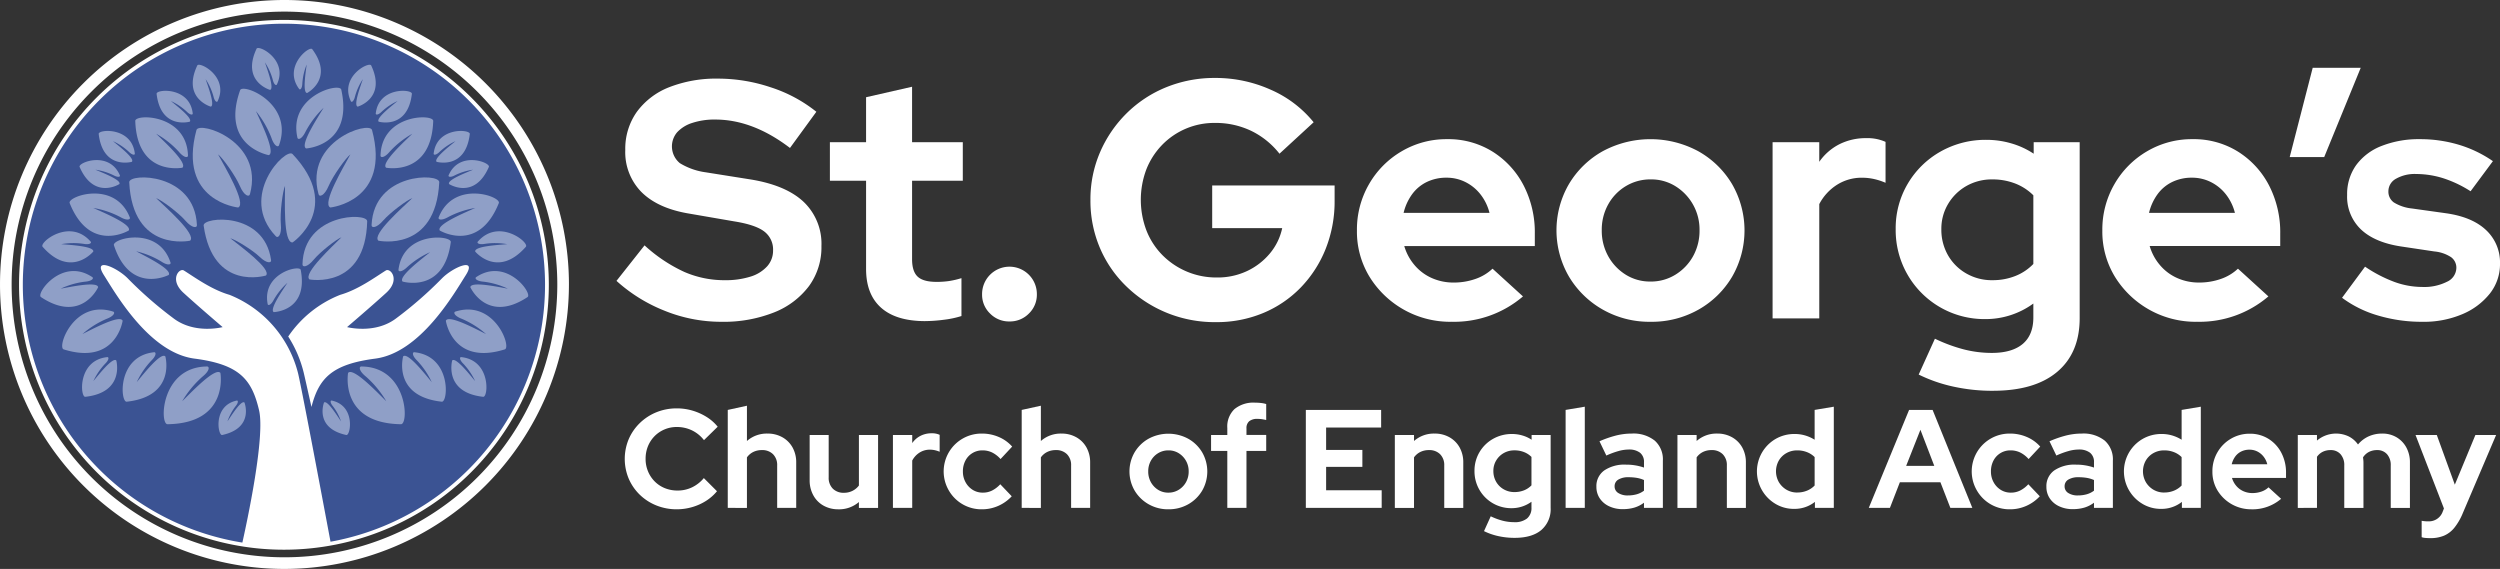
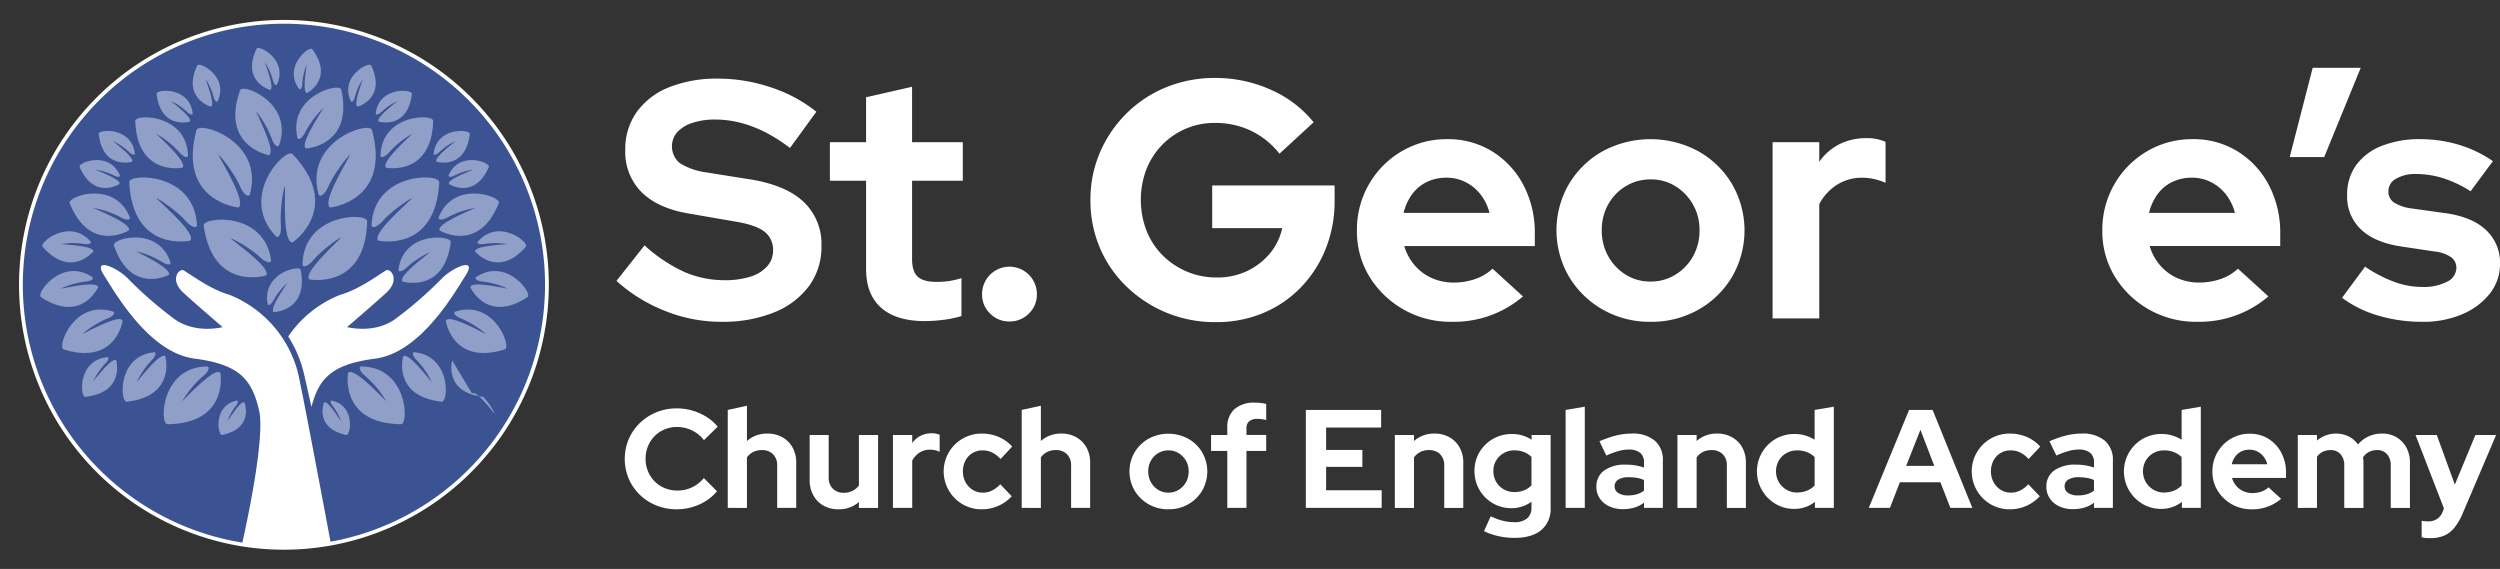
<svg xmlns="http://www.w3.org/2000/svg" width="660.652" height="150.346" viewBox="0 0 660.652 150.346">
  <rect x="0" y="0" width="660.652" height="150.346" fill="#333333" stroke="none" />
  <g id="Group_347" data-name="Group 347" transform="translate(-5602 -5179.462)">
    <g id="Group_344" data-name="Group 344" transform="translate(5764.912 5197.38)">
      <path id="Path_986" data-name="Path 986" d="M277.376,96.114a39.794,39.794,0,0,1-14.746-2.86A42.012,42.012,0,0,1,249.759,85.3l7.418-9.384a40.508,40.508,0,0,0,10.5,7.015,26.531,26.531,0,0,0,10.68,2.19,21.881,21.881,0,0,0,6.793-.939,9.767,9.767,0,0,0,4.424-2.726,6.181,6.181,0,0,0,1.564-4.2,5.955,5.955,0,0,0-2.324-5q-2.325-1.787-7.954-2.682l-12.423-2.145Q260.483,66,256.284,61.75a15.012,15.012,0,0,1-4.2-11.038,16.817,16.817,0,0,1,3.038-10.055,19.255,19.255,0,0,1,8.535-6.524,34.091,34.091,0,0,1,13.093-2.279,43.718,43.718,0,0,1,13.719,2.279,37.807,37.807,0,0,1,12.109,6.48l-6.971,9.563q-9.832-7.507-19.752-7.508a18.682,18.682,0,0,0-6.077.894A9.186,9.186,0,0,0,265.8,46.02a5.736,5.736,0,0,0,.715,8.178,17.63,17.63,0,0,0,6.837,2.413l11.8,1.877q9.384,1.52,14.077,5.944a15.285,15.285,0,0,1,4.692,11.663,17.4,17.4,0,0,1-3.262,10.546,21.282,21.282,0,0,1-9.2,6.971,36.149,36.149,0,0,1-14.077,2.5" transform="translate(-249.759 -28.994)" fill="#fff" />
      <path id="Path_987" data-name="Path 987" d="M361.422,97.079q-7.687,0-11.663-3.529t-3.978-10.234V59.989h-9.562V49.8h9.562V37.914l12.155-2.771V49.8h13.406V59.989H357.937V80.723q0,3.219,1.475,4.6t4.96,1.385a22.406,22.406,0,0,0,3.352-.224,23.883,23.883,0,0,0,3.262-.759v10.01a25.113,25.113,0,0,1-4.647.983,39.186,39.186,0,0,1-4.916.357" transform="translate(-279.823 -30.138)" fill="#fff" />
      <path id="Path_988" data-name="Path 988" d="M405.115,122.563a6.988,6.988,0,0,1-5.138-2.1,6.879,6.879,0,0,1-2.1-5.049,7.239,7.239,0,1,1,14.477,0,6.888,6.888,0,0,1-2.1,5.049,7,7,0,0,1-5.14,2.1" transform="translate(-301.263 -55.533)" fill="#fff" />
      <path id="Path_989" data-name="Path 989" d="M474.931,96.108a33.415,33.415,0,0,1-23.55-9.339,31,31,0,0,1-7.105-10.279,31.825,31.825,0,0,1-2.5-12.646A31.347,31.347,0,0,1,444.32,51.2a32.643,32.643,0,0,1,7.016-10.279,31.931,31.931,0,0,1,10.457-6.882,33.808,33.808,0,0,1,12.959-2.458,35.544,35.544,0,0,1,14.613,3.083,30.092,30.092,0,0,1,11.395,8.625L491.733,51.6a21.339,21.339,0,0,0-7.553-6.077,21.731,21.731,0,0,0-9.429-2.056,19.207,19.207,0,0,0-14.077,5.854,19.646,19.646,0,0,0-4.111,6.39,22.844,22.844,0,0,0,.046,16.266,19.241,19.241,0,0,0,4.245,6.479A20.032,20.032,0,0,0,475.2,84.311a18.3,18.3,0,0,0,7.955-1.7,17.543,17.543,0,0,0,6.033-4.647,15.352,15.352,0,0,0,3.262-6.7h-18.5V60H506.3v3.933a33.888,33.888,0,0,1-2.368,12.825,31.387,31.387,0,0,1-6.568,10.189,29.774,29.774,0,0,1-9.921,6.748,31.876,31.876,0,0,1-12.513,2.413" transform="translate(-316.527 -28.899)" fill="#fff" />
      <path id="Path_990" data-name="Path 990" d="M574.677,104.643a25.064,25.064,0,0,1-21.628-11.931,22.9,22.9,0,0,1-3.307-12.2,23.959,23.959,0,0,1,3.173-12.2,23.7,23.7,0,0,1,8.624-8.714A23.291,23.291,0,0,1,573.6,56.381a22.07,22.07,0,0,1,11.932,3.262,22.994,22.994,0,0,1,8.223,8.892,27,27,0,0,1,2.994,12.87v3.218h-34.5a13.605,13.605,0,0,0,2.682,5,12.657,12.657,0,0,0,4.558,3.441,13.987,13.987,0,0,0,5.809,1.207,17.2,17.2,0,0,0,5.72-.939,12.482,12.482,0,0,0,4.559-2.726l8.044,7.328a27.98,27.98,0,0,1-18.948,6.7m-12.6-28.778h22.7a13.083,13.083,0,0,0-2.369-4.871,11.665,11.665,0,0,0-3.978-3.262,11.047,11.047,0,0,0-5-1.162,11.8,11.8,0,0,0-5.184,1.117,10.409,10.409,0,0,0-3.888,3.217,13.807,13.807,0,0,0-2.278,4.961" transform="translate(-354.07 -37.523)" fill="#fff" />
      <path id="Path_991" data-name="Path 991" d="M655.429,104.642a24.944,24.944,0,0,1-12.6-3.217,24.331,24.331,0,0,1-8.937-8.714,24.32,24.32,0,0,1,0-24.488,23.988,23.988,0,0,1,8.938-8.669,26.613,26.613,0,0,1,25.2,0,24.011,24.011,0,0,1,8.937,8.669,24.462,24.462,0,0,1,.044,24.488,24.014,24.014,0,0,1-8.892,8.714,25.13,25.13,0,0,1-12.692,3.217m0-10.635a12.279,12.279,0,0,0,6.614-1.832A13.24,13.24,0,0,0,666.69,87.3a13.869,13.869,0,0,0,1.7-6.882A13.454,13.454,0,0,0,662,68.8a12.122,12.122,0,0,0-6.48-1.788A12.508,12.508,0,0,0,648.9,68.8a12.913,12.913,0,0,0-4.648,4.826,13.675,13.675,0,0,0-1.7,6.792,13.849,13.849,0,0,0,1.7,6.882,13.351,13.351,0,0,0,4.6,4.871,12.045,12.045,0,0,0,6.568,1.832" transform="translate(-382.181 -37.523)" fill="#fff" />
      <path id="Path_992" data-name="Path 992" d="M718.138,103.605V57.041h12.334v5.184a14.446,14.446,0,0,1,5.318-4.647,15.479,15.479,0,0,1,7.105-1.609,11.594,11.594,0,0,1,5.094.984V67.766A16.914,16.914,0,0,0,745,66.784a14.626,14.626,0,0,0-3.263-.357,12.133,12.133,0,0,0-6.524,1.832,13.4,13.4,0,0,0-4.737,5.139v30.208Z" transform="translate(-412.625 -37.38)" fill="#fff" />
-       <path id="Path_993" data-name="Path 993" d="M793.662,122.97a47.938,47.938,0,0,1-10.457-1.117,39.635,39.635,0,0,1-9.116-3.173l4.29-9.474a41.666,41.666,0,0,0,7.6,2.815,29.785,29.785,0,0,0,7.418.939q5.363,0,8.178-2.368t2.815-7.016V99.911a21.384,21.384,0,0,1-12.781,4.111A23.417,23.417,0,0,1,771.14,92.27a23.552,23.552,0,0,1-3.128-12.021,23.072,23.072,0,0,1,3.173-11.976,23.342,23.342,0,0,1,8.625-8.491,24.161,24.161,0,0,1,12.245-3.128,23.171,23.171,0,0,1,6.524.939,21.354,21.354,0,0,1,5.9,2.726V57.28h12.154v46.475q0,9.2-5.943,14.21t-17.026,5m-.089-29.225a16.085,16.085,0,0,0,6.078-1.117,13.4,13.4,0,0,0,4.737-3.173V71.311a13.806,13.806,0,0,0-4.826-3.128,16.452,16.452,0,0,0-5.989-1.073,13.582,13.582,0,0,0-6.882,1.743,13.137,13.137,0,0,0-4.826,4.737,12.74,12.74,0,0,0-1.787,6.658,13.579,13.579,0,0,0,1.742,6.882,12.929,12.929,0,0,0,4.826,4.826,13.544,13.544,0,0,0,6.927,1.788" transform="translate(-429.968 -37.617)" fill="#fff" />
      <path id="Path_994" data-name="Path 994" d="M876.667,104.643a25.064,25.064,0,0,1-21.628-11.931,22.9,22.9,0,0,1-3.307-12.2,23.959,23.959,0,0,1,3.173-12.2,23.7,23.7,0,0,1,8.624-8.714,23.29,23.29,0,0,1,12.065-3.218,22.07,22.07,0,0,1,11.932,3.262,22.994,22.994,0,0,1,8.223,8.892,27,27,0,0,1,2.994,12.87v3.218h-34.5a13.607,13.607,0,0,0,2.682,5,12.66,12.66,0,0,0,4.557,3.441,13.993,13.993,0,0,0,5.81,1.207,17.2,17.2,0,0,0,5.72-.939,12.485,12.485,0,0,0,4.559-2.726l8.043,7.328a27.977,27.977,0,0,1-18.947,6.7m-12.6-28.778h22.7a13.08,13.08,0,0,0-2.369-4.871,11.665,11.665,0,0,0-3.978-3.262,11.047,11.047,0,0,0-5-1.162,11.8,11.8,0,0,0-5.184,1.117,10.409,10.409,0,0,0-3.888,3.217,13.808,13.808,0,0,0-2.278,4.961" transform="translate(-459.079 -37.523)" fill="#fff" />
      <path id="Path_995" data-name="Path 995" d="M927.641,51.064l6.077-23.595h12.691l-9.652,23.595Z" transform="translate(-485.474 -27.469)" fill="#fff" />
      <path id="Path_996" data-name="Path 996" d="M970.122,104.643a40.618,40.618,0,0,1-11.753-1.654,29.9,29.9,0,0,1-9.519-4.692l6.077-8.222a36.411,36.411,0,0,0,7.731,4.022,21.575,21.575,0,0,0,7.374,1.34,13.355,13.355,0,0,0,6.568-1.385,4.107,4.107,0,0,0,2.458-3.619,3.437,3.437,0,0,0-1.385-2.86,9.653,9.653,0,0,0-4.424-1.519l-8.937-1.34q-6.884-1.072-10.5-4.514a11.937,11.937,0,0,1-3.62-9.071,13.151,13.151,0,0,1,2.369-7.865,15.022,15.022,0,0,1,6.747-5.094A26.833,26.833,0,0,1,969.5,56.381a35.562,35.562,0,0,1,10.055,1.43,32.014,32.014,0,0,1,9.161,4.379l-5.9,7.955a30.886,30.886,0,0,0-7.373-3.486,24.048,24.048,0,0,0-7.017-1.072,9.96,9.96,0,0,0-5.317,1.251,3.769,3.769,0,0,0-2.011,3.307,3.483,3.483,0,0,0,1.43,2.949,11.268,11.268,0,0,0,4.826,1.609l8.938,1.251q6.97.985,10.635,4.469a11.687,11.687,0,0,1,3.665,8.849,12.511,12.511,0,0,1-2.682,7.91,18.291,18.291,0,0,1-7.285,5.452,26,26,0,0,1-10.5,2.011" transform="translate(-492.85 -37.523)" fill="#fff" />
    </g>
    <g id="Group_345" data-name="Group 345" transform="translate(5767.096 5285.864)">
      <path id="Path_997" data-name="Path 997" d="M266.867,192.119a14.274,14.274,0,0,1-5.4-1.018,13.472,13.472,0,0,1-4.383-2.829,13.16,13.16,0,0,1-2.922-4.236,13.519,13.519,0,0,1,0-10.467,13.23,13.23,0,0,1,2.941-4.254,13.594,13.594,0,0,1,4.383-2.848,14.117,14.117,0,0,1,5.381-1.018,14.533,14.533,0,0,1,4.143.592,15.149,15.149,0,0,1,3.717,1.665,11.672,11.672,0,0,1,2.941,2.59l-3.625,3.55a8.9,8.9,0,0,0-3.218-2.608,9.2,9.2,0,0,0-3.958-.869,8.209,8.209,0,0,0-3.255.647,8.117,8.117,0,0,0-2.626,1.775,8.233,8.233,0,0,0-1.739,2.645,8.707,8.707,0,0,0-.629,3.366,8.426,8.426,0,0,0,.648,3.31,8.24,8.24,0,0,0,1.775,2.663,8.006,8.006,0,0,0,2.663,1.757,8.839,8.839,0,0,0,3.384.629,8.7,8.7,0,0,0,3.81-.851,9.233,9.233,0,0,0,3.107-2.441l3.477,3.477a12.34,12.34,0,0,1-2.9,2.552,14,14,0,0,1-3.681,1.646,14.57,14.57,0,0,1-4.032.573" transform="translate(-253.107 -163.933)" fill="#fff" />
      <path id="Path_998" data-name="Path 998" d="M294.843,191.375V165.483l5.068-1.11v9.322a7.92,7.92,0,0,1,5.437-1.961,7.813,7.813,0,0,1,3.939.98,6.967,6.967,0,0,1,2.682,2.7,8.01,8.01,0,0,1,.962,3.976v11.984H307.9V180.167a4.026,4.026,0,0,0-1.091-2.977,3.978,3.978,0,0,0-2.941-1.091,5.052,5.052,0,0,0-2.293.5,4.511,4.511,0,0,0-1.665,1.423v13.353Z" transform="translate(-267.62 -163.559)" fill="#fff" />
      <path id="Path_999" data-name="Path 999" d="M335.6,195.866a7.823,7.823,0,0,1-3.94-.98,6.9,6.9,0,0,1-2.682-2.737,8.143,8.143,0,0,1-.961-3.976V176.225h5.03v11.207a4.025,4.025,0,0,0,1.091,2.978,3.973,3.973,0,0,0,2.94,1.091,4.948,4.948,0,0,0,2.275-.518,4.794,4.794,0,0,0,1.683-1.406V176.225H346.1V195.5h-5.067v-1.554a8.013,8.013,0,0,1-5.437,1.924" transform="translate(-279.155 -167.68)" fill="#fff" />
      <path id="Path_1000" data-name="Path 1000" d="M361.756,195.259V175.988h5.1v2.145a5.977,5.977,0,0,1,2.2-1.924,6.4,6.4,0,0,1,2.94-.666,4.8,4.8,0,0,1,2.108.407v4.476a6.924,6.924,0,0,0-1.239-.407,6.063,6.063,0,0,0-1.35-.148,5.022,5.022,0,0,0-2.7.758,5.552,5.552,0,0,0-1.96,2.127v12.5Z" transform="translate(-290.887 -167.444)" fill="#fff" />
      <path id="Path_1001" data-name="Path 1001" d="M392.458,195.668a9.928,9.928,0,0,1-8.71-4.9,10,10,0,0,1,3.606-13.779,9.985,9.985,0,0,1,5.1-1.331,11.168,11.168,0,0,1,4.42.888,9.882,9.882,0,0,1,3.57,2.552l-3.07,3.292a7.315,7.315,0,0,0-2.238-1.738,5.809,5.809,0,0,0-2.533-.555,4.989,4.989,0,0,0-4.512,2.7,6.068,6.068,0,0,0-.666,2.884,5.763,5.763,0,0,0,.7,2.83,5.4,5.4,0,0,0,1.886,2.016,4.983,4.983,0,0,0,2.7.74,5.416,5.416,0,0,0,2.423-.555,7.571,7.571,0,0,0,2.164-1.664l3.033,3.18a10.823,10.823,0,0,1-3.551,2.533,10.52,10.52,0,0,1-4.328.907" transform="translate(-298.064 -167.483)" fill="#fff" />
      <path id="Path_1002" data-name="Path 1002" d="M413.926,191.375V165.483l5.068-1.11v9.322a7.92,7.92,0,0,1,5.437-1.961,7.813,7.813,0,0,1,3.939.98,6.967,6.967,0,0,1,2.682,2.7,8.011,8.011,0,0,1,.962,3.976v11.984h-5.03V180.167a4.026,4.026,0,0,0-1.091-2.977,3.978,3.978,0,0,0-2.941-1.091,5.052,5.052,0,0,0-2.293.5,4.512,4.512,0,0,0-1.665,1.423v13.353Z" transform="translate(-309.028 -163.559)" fill="#fff" />
      <path id="Path_1003" data-name="Path 1003" d="M467.872,195.688a10.324,10.324,0,0,1-5.216-1.332,10.081,10.081,0,0,1-3.7-3.606,10.067,10.067,0,0,1,0-10.135,9.934,9.934,0,0,1,3.7-3.588,11.015,11.015,0,0,1,10.431,0,9.938,9.938,0,0,1,3.7,3.588,10.125,10.125,0,0,1,.018,10.135,9.936,9.936,0,0,1-3.681,3.606,10.4,10.4,0,0,1-5.252,1.332m0-4.4a5.08,5.08,0,0,0,2.737-.759,5.484,5.484,0,0,0,1.924-2.016,5.74,5.74,0,0,0,.7-2.848,5.567,5.567,0,0,0-2.645-4.809,5.023,5.023,0,0,0-2.682-.74,5.184,5.184,0,0,0-2.738.74,5.348,5.348,0,0,0-1.923,2,5.66,5.66,0,0,0-.7,2.811,5.734,5.734,0,0,0,.7,2.848,5.523,5.523,0,0,0,1.9,2.016,4.986,4.986,0,0,0,2.719.759" transform="translate(-324.21 -167.503)" fill="#fff" />
      <path id="Path_1004" data-name="Path 1004" d="M494.94,190.941V175.886h-4.291V171.67h4.291v-1.85a6.347,6.347,0,0,1,1.9-4.993,7.871,7.871,0,0,1,5.42-1.7,14.181,14.181,0,0,1,1.59.093,6.786,6.786,0,0,1,1.368.278v4.216q-.665-.148-1.183-.222a8.219,8.219,0,0,0-1.147-.074,3.293,3.293,0,0,0-2.145.61,2.327,2.327,0,0,0-.74,1.9v1.739h5.215v4.216h-5.215v15.055Z" transform="translate(-335.706 -163.125)" fill="#fff" />
      <path id="Path_1005" data-name="Path 1005" d="M529.039,191.966V166.074h19.9v4.661H534.4v5.918h9.58v4.476H534.4V187.3h14.684v4.661Z" transform="translate(-349.055 -164.15)" fill="#fff" />
      <path id="Path_1006" data-name="Path 1006" d="M565.1,195.3V176.028h5.068v1.591a7.918,7.918,0,0,1,5.437-1.961,7.815,7.815,0,0,1,3.94.98,6.976,6.976,0,0,1,2.681,2.7,8.017,8.017,0,0,1,.961,3.976V195.3h-5.03V184.091a4.026,4.026,0,0,0-1.091-2.977,3.978,3.978,0,0,0-2.941-1.091,5.057,5.057,0,0,0-2.293.5,4.509,4.509,0,0,0-1.664,1.423V195.3Z" transform="translate(-361.596 -167.483)" fill="#fff" />
      <path id="Path_1007" data-name="Path 1007" d="M607.986,203.273a19.827,19.827,0,0,1-4.328-.462,16.425,16.425,0,0,1-3.773-1.314l1.775-3.92a17.3,17.3,0,0,0,3.145,1.165,12.317,12.317,0,0,0,3.07.388,5.134,5.134,0,0,0,3.385-.98,3.579,3.579,0,0,0,1.165-2.9v-1.517a8.85,8.85,0,0,1-5.289,1.7,9.689,9.689,0,0,1-8.471-4.864,9.749,9.749,0,0,1-1.295-4.975,9.55,9.55,0,0,1,1.313-4.956,9.655,9.655,0,0,1,3.57-3.514,10,10,0,0,1,5.067-1.295,9.573,9.573,0,0,1,2.7.389,8.817,8.817,0,0,1,2.442,1.128v-1.258h5.03V195.32a7.262,7.262,0,0,1-2.46,5.881q-2.459,2.07-7.045,2.072m-.038-12.1a6.646,6.646,0,0,0,2.515-.462,5.537,5.537,0,0,0,1.961-1.313v-7.508a5.7,5.7,0,0,0-2-1.295,6.8,6.8,0,0,0-2.479-.444,5.627,5.627,0,0,0-2.848.721,5.433,5.433,0,0,0-2,1.961,5.268,5.268,0,0,0-.74,2.755,5.621,5.621,0,0,0,.722,2.849,5.348,5.348,0,0,0,2,2,5.607,5.607,0,0,0,2.867.74" transform="translate(-372.815 -167.542)" fill="#fff" />
      <path id="Path_1008" data-name="Path 1008" d="M634.286,191.512V165.62l5.068-.851v26.743Z" transform="translate(-385.652 -163.697)" fill="#fff" />
      <path id="Path_1009" data-name="Path 1009" d="M653.752,195.631a8.332,8.332,0,0,1-3.625-.759,5.994,5.994,0,0,1-2.478-2.09,5.4,5.4,0,0,1-.888-3.07,5.053,5.053,0,0,1,2.072-4.31,9.524,9.524,0,0,1,5.769-1.535,14.225,14.225,0,0,1,4.735.776v-1.4a3.065,3.065,0,0,0-1.036-2.515,4.681,4.681,0,0,0-3.032-.851,10.173,10.173,0,0,0-2.626.388,22.179,22.179,0,0,0-3.256,1.2l-1.812-3.773a27.913,27.913,0,0,1,4.364-1.517,17.032,17.032,0,0,1,4.143-.518,9.013,9.013,0,0,1,6.1,1.867,6.617,6.617,0,0,1,2.145,5.271v12.5h-4.993v-1.368a8.048,8.048,0,0,1-2.552,1.295,10.632,10.632,0,0,1-3.032.407M651.57,189.6a2.013,2.013,0,0,0,.962,1.757,4.493,4.493,0,0,0,2.552.648,8.5,8.5,0,0,0,2.312-.3,5.827,5.827,0,0,0,1.941-.961v-2.812a8.091,8.091,0,0,0-1.923-.573,13.082,13.082,0,0,0-2.145-.166,5.014,5.014,0,0,0-2.719.629,1.994,1.994,0,0,0-.98,1.776" transform="translate(-389.99 -167.483)" fill="#fff" />
      <path id="Path_1010" data-name="Path 1010" d="M679.594,195.3V176.028h5.068v1.591a7.918,7.918,0,0,1,5.437-1.961,7.814,7.814,0,0,1,3.94.98,6.976,6.976,0,0,1,2.682,2.7,8.018,8.018,0,0,1,.961,3.976V195.3h-5.03V184.091a4.026,4.026,0,0,0-1.091-2.977,3.978,3.978,0,0,0-2.941-1.091,5.057,5.057,0,0,0-2.293.5,4.508,4.508,0,0,0-1.664,1.423V195.3Z" transform="translate(-401.407 -167.483)" fill="#fff" />
      <path id="Path_1011" data-name="Path 1011" d="M721.662,191.771a9.448,9.448,0,0,1-4.957-1.331,10,10,0,0,1-3.533-3.57,9.923,9.923,0,0,1,3.57-13.574,9.888,9.888,0,0,1,5.068-1.314,9.638,9.638,0,0,1,2.755.389,10.076,10.076,0,0,1,2.5,1.128V165.62l5.068-.851v26.743h-4.993v-1.59a8.643,8.643,0,0,1-5.474,1.849m.814-4.327a6.724,6.724,0,0,0,2.552-.481,5.818,5.818,0,0,0,2.034-1.369v-7.509a5.845,5.845,0,0,0-2.034-1.312,6.949,6.949,0,0,0-2.552-.462,5.734,5.734,0,0,0-2.867.721,5.353,5.353,0,0,0-2.015,1.979,5.788,5.788,0,0,0,.018,5.7,5.683,5.683,0,0,0,2.016,2,5.505,5.505,0,0,0,2.849.74" transform="translate(-412.626 -163.697)" fill="#fff" />
      <path id="Path_1012" data-name="Path 1012" d="M757.11,191.966l10.652-25.893h6.215l10.5,25.893h-5.807l-2.626-6.769H765.321l-2.626,6.769Zm9.876-11.1h7.435l-3.662-9.543Z" transform="translate(-428.361 -164.15)" fill="#fff" />
      <path id="Path_1013" data-name="Path 1013" d="M808.964,195.668a9.927,9.927,0,0,1-8.711-4.9,10,10,0,0,1,3.606-13.779,9.985,9.985,0,0,1,5.1-1.331,11.169,11.169,0,0,1,4.42.888,9.886,9.886,0,0,1,3.569,2.552l-3.07,3.292a7.316,7.316,0,0,0-2.239-1.738,5.8,5.8,0,0,0-2.533-.555,4.991,4.991,0,0,0-4.513,2.7,6.075,6.075,0,0,0-.666,2.884,5.764,5.764,0,0,0,.7,2.83,5.391,5.391,0,0,0,1.886,2.016,4.982,4.982,0,0,0,2.7.74,5.414,5.414,0,0,0,2.423-.555,7.562,7.562,0,0,0,2.164-1.664l3.033,3.18a10.816,10.816,0,0,1-3.551,2.533,10.517,10.517,0,0,1-4.327.907" transform="translate(-442.893 -167.483)" fill="#fff" />
      <path id="Path_1014" data-name="Path 1014" d="M836.062,195.631a8.332,8.332,0,0,1-3.625-.759,5.993,5.993,0,0,1-2.478-2.09,5.4,5.4,0,0,1-.888-3.07,5.053,5.053,0,0,1,2.072-4.31,9.524,9.524,0,0,1,5.769-1.535,14.225,14.225,0,0,1,4.735.776v-1.4a3.065,3.065,0,0,0-1.036-2.515,4.681,4.681,0,0,0-3.032-.851,10.175,10.175,0,0,0-2.626.388,22.174,22.174,0,0,0-3.255,1.2l-1.812-3.773a27.915,27.915,0,0,1,4.364-1.517,17.032,17.032,0,0,1,4.143-.518,9.013,9.013,0,0,1,6.1,1.867,6.618,6.618,0,0,1,2.145,5.271v12.5h-4.993v-1.368a8.047,8.047,0,0,1-2.552,1.295,10.632,10.632,0,0,1-3.032.407M833.88,189.6a2.013,2.013,0,0,0,.962,1.757,4.494,4.494,0,0,0,2.552.648,8.5,8.5,0,0,0,2.312-.3,5.827,5.827,0,0,0,1.941-.961v-2.812a8.092,8.092,0,0,0-1.923-.573,13.084,13.084,0,0,0-2.145-.166,5.016,5.016,0,0,0-2.719.629,2,2,0,0,0-.98,1.776" transform="translate(-453.383 -167.483)" fill="#fff" />
      <path id="Path_1015" data-name="Path 1015" d="M870.346,191.771a9.448,9.448,0,0,1-4.957-1.331,10,10,0,0,1-3.533-3.57,9.923,9.923,0,0,1,3.57-13.574,9.887,9.887,0,0,1,5.068-1.314,9.637,9.637,0,0,1,2.755.389,10.076,10.076,0,0,1,2.5,1.128V165.62l5.068-.851v26.743H875.82v-1.59a8.643,8.643,0,0,1-5.475,1.849m.814-4.327a6.723,6.723,0,0,0,2.552-.481,5.819,5.819,0,0,0,2.034-1.369v-7.509a5.846,5.846,0,0,0-2.034-1.312,6.949,6.949,0,0,0-2.552-.462,5.734,5.734,0,0,0-2.867.721,5.354,5.354,0,0,0-2.015,1.979,5.788,5.788,0,0,0,.018,5.7,5.683,5.683,0,0,0,2.016,2,5.505,5.505,0,0,0,2.848.74" transform="translate(-464.327 -163.697)" fill="#fff" />
      <path id="Path_1016" data-name="Path 1016" d="M906.645,195.688a10.377,10.377,0,0,1-8.951-4.938,9.48,9.48,0,0,1-1.368-5.049,9.909,9.909,0,0,1,1.313-5.049,9.809,9.809,0,0,1,3.569-3.606,9.641,9.641,0,0,1,4.993-1.331,9.136,9.136,0,0,1,4.938,1.35,9.511,9.511,0,0,1,3.4,3.681,11.172,11.172,0,0,1,1.24,5.326V187.4H901.5a5.625,5.625,0,0,0,1.109,2.071A5.245,5.245,0,0,0,904.5,190.9a5.791,5.791,0,0,0,2.4.5,7.114,7.114,0,0,0,2.367-.389,5.157,5.157,0,0,0,1.886-1.128l3.329,3.034a11.59,11.59,0,0,1-7.842,2.774m-5.215-11.911h9.4a5.413,5.413,0,0,0-.981-2.016,4.821,4.821,0,0,0-1.645-1.35,4.575,4.575,0,0,0-2.072-.481,4.886,4.886,0,0,0-2.145.462,4.313,4.313,0,0,0-1.609,1.331,5.712,5.712,0,0,0-.943,2.053" transform="translate(-476.769 -167.503)" fill="#fff" />
      <path id="Path_1017" data-name="Path 1017" d="M930.917,195.3V176.028h5.068v1.479a7.8,7.8,0,0,1,8.4-1.091,6.667,6.667,0,0,1,2.442,2.127,7.925,7.925,0,0,1,2.811-2.146,8.578,8.578,0,0,1,3.588-.739,7.271,7.271,0,0,1,3.792.98,7,7,0,0,1,2.589,2.7,8.144,8.144,0,0,1,.943,3.976V195.3h-5.068V184.091a4.3,4.3,0,0,0-.98-2.977,3.38,3.38,0,0,0-2.644-1.091,4.678,4.678,0,0,0-2.09.462,4.116,4.116,0,0,0-1.609,1.46c.024.222.049.444.074.667a6.328,6.328,0,0,1,.038.7V195.3H943.2V184.091a4.291,4.291,0,0,0-.98-2.977,3.378,3.378,0,0,0-2.644-1.091,4.6,4.6,0,0,0-2.053.444,4.047,4.047,0,0,0-1.535,1.331v13.5Z" transform="translate(-488.798 -167.483)" fill="#fff" />
      <path id="Path_1018" data-name="Path 1018" d="M982.491,203.486q-.666,0-1.276-.055a3.632,3.632,0,0,1-.98-.2V198.9a8.333,8.333,0,0,0,1.738.148,3.859,3.859,0,0,0,3.847-2.626l.3-.777-7.509-19.419h5.622L989,189.356l5.438-13.131h5.474l-8.877,20.825a15.507,15.507,0,0,1-2.182,3.717,7.144,7.144,0,0,1-2.719,2.071,9.348,9.348,0,0,1-3.644.648" transform="translate(-505.381 -167.68)" fill="#fff" />
    </g>
    <g id="Group_346" data-name="Group 346" transform="translate(5602 5179.462)">
      <path id="Path_942" data-name="Path 942" d="M147.482,78.34a69.5,69.5,0,1,1-69.5-69.5,69.5,69.5,0,0,1,69.5,69.5" transform="translate(-2.95 -3.074)" fill="#3b5393" stroke="#fff" stroke-width="1" />
-       <path id="Path_943" data-name="Path 943" d="M75.174,150.346a75.173,75.173,0,1,1,75.174-75.174,75.259,75.259,0,0,1-75.174,75.174m0-147.276a72.1,72.1,0,1,0,72.1,72.1,72.185,72.185,0,0,0-72.1-72.1" transform="translate(0 0)" fill="#fff" />
      <path id="Path_945" data-name="Path 945" d="M157.353,110.95a103.548,103.548,0,0,1-12.033,10.5c-5.608,4.285-13,2.332-13,2.332s6.514-5.556,10.354-9.065,1.053-6.694-.14-5.876c-2.8,1.753-7.269,5.045-12.025,6.413a29.771,29.771,0,0,0-13.738,11.017,31.57,31.57,0,0,1,4.078,9.488c.361,1.53,1.142,5,2.064,9.128,1.944-7.558,5.362-11.284,16.842-12.774,11.924-1.547,20.807-17.117,23.939-22.058s-3.524-2.022-6.343.9" transform="translate(-40.605 -37.342)" fill="#fff" />
      <path id="Path_946" data-name="Path 946" d="M162.526,107.875s10.969,3.257,12.736-10.449c.145-1.791-12.507-2.894-13.818,7.253-.138.66.864.787,2.322-.652a22.8,22.8,0,0,1,6.026-3.92c-1.946,1.592-8.519,6.484-7.266,7.768" transform="translate(-56.133 -33.469)" fill="#8f9fc7" />
      <path id="Path_947" data-name="Path 947" d="M114.137,85.674s13.429-9.118-.032-23.367c-1.836-1.769-14.411,11.132-4.449,21.686.6.743,1.639-.243,1.369-3.135s.473-8.761,1.11-10.138c0,3.567-.534,15.176,2,14.954" transform="translate(-36.81 -21.609)" fill="#8f9fc7" />
      <path id="Path_948" data-name="Path 948" d="M131.874,72.846s16.075-1.64,11.016-20.488c-.77-2.417-17.885,2.942-14.148,16.9.175.935,1.552.562,2.682-2.1s4.556-7.452,5.765-8.358c-1.687,3.125-7.642,13.044-5.315,14.049" transform="translate(-44.582 -18.011)" fill="#8f9fc7" />
      <path id="Path_949" data-name="Path 949" d="M124.395,104.4s14.791,2.783,15.253-15.388c-.05-2.363-16.752-2.1-17.1,11.353-.091.881,1.237.911,2.95-1.166s6.038-5.452,7.357-5.942c-2.333,2.345-10.272,9.63-8.459,11.143" transform="translate(-42.611 -30.558)" fill="#8f9fc7" />
      <path id="Path_950" data-name="Path 950" d="M109.971,120.288s9.194-.254,7.116-11.166c-.335-1.4-10.276.917-8.742,9,.06.537.857.384,1.61-1.079a18.33,18.33,0,0,1,3.624-4.5c-1.089,1.7-4.887,7.082-3.608,7.751" transform="translate(-37.618 -37.81)" fill="#8f9fc7" />
      <path id="Path_951" data-name="Path 951" d="M152.341,88.6s15.159,3.228,16.081-15.469c.006-2.434-17.2-2.571-17.885,11.27-.114.905,1.252.969,3.066-1.129s6.351-5.465,7.72-5.936C158.863,79.7,150.51,87,152.341,88.6" transform="translate(-52.343 -24.994)" fill="#8f9fc7" />
      <path id="Path_952" data-name="Path 952" d="M140.953,150.178S138.6,163.5,154.945,163.733c2.124-.07,1.713-15.085-10.384-15.258-.794-.072-.808,1.122,1.079,2.64a26.96,26.96,0,0,1,5.418,6.553c-2.133-2.074-8.766-9.136-10.106-7.489" transform="translate(-48.972 -51.627)" fill="#8f9fc7" />
      <path id="Path_953" data-name="Path 953" d="M163.181,143.8s-2.908,10.541,10.221,11.974c1.713.106,2.532-12-7.187-13.068-.633-.119-.734.841.666,2.207a21.738,21.738,0,0,1,3.858,5.685c-1.557-1.831-6.352-8.02-7.557-6.8" transform="translate(-56.647 -49.618)" fill="#8f9fc7" />
-       <path id="Path_954" data-name="Path 954" d="M183.081,145.56s-2.333,8.457,8.2,9.607c1.374.085,2.031-9.631-5.766-10.485-.507-.095-.589.675.535,1.771a17.443,17.443,0,0,1,3.094,4.561c-1.249-1.469-5.1-6.434-6.063-5.454" transform="translate(-63.585 -50.306)" fill="#8f9fc7" />
+       <path id="Path_954" data-name="Path 954" d="M183.081,145.56s-2.333,8.457,8.2,9.607a17.443,17.443,0,0,1,3.094,4.561c-1.249-1.469-5.1-6.434-6.063-5.454" transform="translate(-63.585 -50.306)" fill="#8f9fc7" />
      <path id="Path_955" data-name="Path 955" d="M131.067,162.792s-2.644,6.74,5.9,8.592c1.121.188,2.5-7.729-3.828-9.1-.408-.122-.542.5.287,1.5a14.432,14.432,0,0,1,2.145,4.01c-.9-1.313-3.627-5.72-4.5-5" transform="translate(-45.441 -56.424)" fill="#8f9fc7" />
      <path id="Path_956" data-name="Path 956" d="M190.557,114.094s4.4,9.706,15.123,2.587c1.347-.99-5.6-10.566-13.535-5.3-.548.307-.025,1.089,1.875,1.237a21.172,21.172,0,0,1,6.434,1.85c-2.308-.4-9.759-2.04-9.9-.374" transform="translate(-66.261 -38.183)" fill="#8f9fc7" />
      <path id="Path_957" data-name="Path 957" d="M192.518,99.06s5.953,7.21,13.4-1.278c.915-1.148-7.161-7.665-12.677-1.383-.394.385.228.928,1.872.617a18.569,18.569,0,0,1,5.873.091c-2.046.19-8.732.51-8.469,1.954" transform="translate(-66.94 -32.583)" fill="#8f9fc7" />
      <path id="Path_958" data-name="Path 958" d="M181.861,71.191s6.7,4.283,10.517-4.536c.44-1.169-7.8-4.336-10.628,2.192-.217.415.427.692,1.678.011a15.819,15.819,0,0,1,4.779-1.462c-1.607.689-6.937,2.7-6.347,3.795" transform="translate(-63.185 -22.551)" fill="#8f9fc7" />
      <path id="Path_959" data-name="Path 959" d="M176.475,61.211s7.654,2.17,8.765-7.373c.085-1.246-8.719-1.9-9.545,5.16-.089.459.609.539,1.61-.473a15.808,15.808,0,0,1,4.156-2.776c-1.34,1.123-5.867,4.579-4.985,5.462" transform="translate(-61.09 -18.447)" fill="#8f9fc7" />
      <path id="Path_960" data-name="Path 960" d="M153.015,44.949s7.654,2.17,8.765-7.373c.086-1.246-8.719-1.9-9.544,5.16-.091.46.607.539,1.608-.473A15.8,15.8,0,0,1,158,39.488c-1.34,1.123-5.868,4.578-4.986,5.462" transform="translate(-52.933 -12.792)" fill="#8f9fc7" />
      <path id="Path_961" data-name="Path 961" d="M143.583,37.307s7.648-2.194,3.558-10.887c-.584-1.1-8.413,2.982-5.387,9.419.166.437.8.137,1.118-1.251a15.822,15.822,0,0,1,2.066-4.55c-.547,1.661-2.569,6.985-1.354,7.27" transform="translate(-49.05 -9.125)" fill="#8f9fc7" />
      <path id="Path_962" data-name="Path 962" d="M180.628,128.376s1.729,11.911,15.6,7.553c1.774-.652-2.755-13.22-13.023-10-.69.16-.369,1.173,1.648,1.93a23.944,23.944,0,0,1,6.4,4.025c-2.378-1.157-9.949-5.276-10.624-3.511" transform="translate(-62.809 -43.606)" fill="#8f9fc7" />
      <path id="Path_963" data-name="Path 963" d="M177.991,88.176s10.247,6.157,15.611-7.247c.614-1.774-11.9-6.191-15.872,3.731-.31.632.669,1.021,2.519-.053a23.819,23.819,0,0,1,7.12-2.393c-2.385,1.1-10.312,4.336-9.378,5.963" transform="translate(-61.781 -27.263)" fill="#8f9fc7" />
      <path id="Path_964" data-name="Path 964" d="M155.634,60.849S167.6,63.2,168.088,48.482c-.025-1.914-13.558-1.807-13.925,9.086-.078.713,1,.746,2.4-.926a24.239,24.239,0,0,1,6-4.765c-1.905,1.884-8.383,7.735-6.923,8.971" transform="translate(-53.605 -16.531)" fill="#8f9fc7" />
      <path id="Path_965" data-name="Path 965" d="M122.641,51.586s12.565-.725,9.277-15.566C131.4,34.113,117.9,37.7,120.327,48.684c.106.733,1.19.491,2.16-1.541a25.031,25.031,0,0,1,4.772-6.306c-1.42,2.373-6.395,9.889-4.618,10.75" transform="translate(-41.739 -12.356)" fill="#8f9fc7" />
      <path id="Path_966" data-name="Path 966" d="M60.619,106.119s-10.158,5.268-14.479-7.859c-.48-1.731,11.737-5.2,14.939,4.516.26.622-.7.935-2.4-.2a22.8,22.8,0,0,0-6.658-2.713c2.212,1.2,9.59,4.76,8.6,6.258" transform="translate(-16.039 -33.457)" fill="#8f9fc7" />
      <path id="Path_967" data-name="Path 967" d="M90.087,72.846s-16.075-1.64-11.016-20.488c.77-2.417,17.885,2.942,14.148,16.9-.175.935-1.552.562-2.682-2.1S85.981,59.7,84.772,58.8c1.687,3.125,7.642,13.044,5.315,14.049" transform="translate(-27.152 -18.011)" fill="#8f9fc7" />
      <path id="Path_968" data-name="Path 968" d="M98.976,103.745S84.964,108.078,82.5,90.537c-.213-2.293,15.987-3.888,17.815,9.1.185.843-1.1,1.02-2.985-.8s-6.45-4.61-7.781-4.937c2.518,2.012,11.012,8.186,9.425,9.851" transform="translate(-28.687 -30.94)" fill="#8f9fc7" />
      <path id="Path_969" data-name="Path 969" d="M68.435,88.6S53.276,91.833,52.354,73.136c-.006-2.434,17.2-2.571,17.885,11.27.114.905-1.252.969-3.066-1.129s-6.351-5.465-7.72-5.936C61.912,79.7,70.266,87,68.435,88.6" transform="translate(-18.205 -24.994)" fill="#8f9fc7" />
      <path id="Path_970" data-name="Path 970" d="M81.313,150.178s2.349,13.326-13.993,13.555c-2.124-.07-1.713-15.085,10.384-15.258.794-.072.808,1.122-1.079,2.64a26.96,26.96,0,0,0-5.418,6.553c2.133-2.074,8.766-9.136,10.106-7.489" transform="translate(-23.066 -51.627)" fill="#8f9fc7" />
      <path id="Path_971" data-name="Path 971" d="M60.974,143.8s2.908,10.541-10.221,11.974c-1.713.106-2.532-12,7.187-13.068.633-.119.734.841-.666,2.207a21.738,21.738,0,0,0-3.858,5.685c1.557-1.831,6.352-8.02,7.557-6.8" transform="translate(-17.28 -49.618)" fill="#8f9fc7" />
      <path id="Path_972" data-name="Path 972" d="M42.292,145.56s2.333,8.457-8.2,9.607c-1.374.085-2.031-9.631,5.766-10.485.507-.095.589.675-.535,1.771a17.443,17.443,0,0,0-3.094,4.561c1.249-1.469,5.1-6.434,6.063-5.454" transform="translate(-11.559 -50.306)" fill="#8f9fc7" />
      <path id="Path_973" data-name="Path 973" d="M95.384,162.792s2.645,6.74-5.9,8.592c-1.121.188-2.5-7.729,3.828-9.1.408-.122.542.5-.286,1.5a14.4,14.4,0,0,0-2.145,4.01c.9-1.313,3.627-5.72,4.5-5" transform="translate(-30.782 -56.424)" fill="#8f9fc7" />
      <path id="Path_974" data-name="Path 974" d="M31.605,114.094s-4.4,9.706-15.123,2.587c-1.348-.99,5.6-10.566,13.535-5.3.547.307.025,1.089-1.876,1.237a21.172,21.172,0,0,0-6.434,1.85c2.308-.4,9.759-2.04,9.9-.374" transform="translate(-5.673 -38.183)" fill="#8f9fc7" />
      <path id="Path_975" data-name="Path 975" d="M30.61,99.06s-5.953,7.21-13.4-1.278c-.915-1.148,7.161-7.665,12.677-1.383.394.385-.228.928-1.872.617a18.568,18.568,0,0,0-5.873.091c2.046.19,8.732.51,8.469,1.954" transform="translate(-5.959 -32.583)" fill="#8f9fc7" />
      <path id="Path_976" data-name="Path 976" d="M42.756,71.191s-6.7,4.283-10.517-4.536c-.44-1.169,7.8-4.336,10.628,2.192.217.415-.427.692-1.678.011A15.819,15.819,0,0,0,36.41,67.4c1.607.689,6.937,2.7,6.347,3.795" transform="translate(-11.204 -22.551)" fill="#8f9fc7" />
      <path id="Path_977" data-name="Path 977" d="M48.746,61.211s-7.654,2.17-8.765-7.373c-.085-1.246,8.719-1.9,9.545,5.16.089.459-.609.539-1.61-.473a15.808,15.808,0,0,0-4.156-2.776c1.34,1.123,5.867,4.579,4.985,5.462" transform="translate(-13.902 -18.447)" fill="#8f9fc7" />
      <path id="Path_978" data-name="Path 978" d="M72.207,44.949s-7.654,2.17-8.765-7.373c-.086-1.246,8.719-1.9,9.544,5.16.091.46-.607.539-1.609-.473a15.8,15.8,0,0,0-4.156-2.775c1.34,1.123,5.868,4.578,4.986,5.462" transform="translate(-22.06 -12.792)" fill="#8f9fc7" />
      <path id="Path_979" data-name="Path 979" d="M82.848,37.307S75.2,35.113,79.29,26.42c.584-1.1,8.413,2.982,5.387,9.419-.166.437-.8.137-1.118-1.251a15.821,15.821,0,0,0-2.066-4.55c.547,1.661,2.569,6.985,1.354,7.27" transform="translate(-27.153 -9.125)" fill="#8f9fc7" />
      <path id="Path_980" data-name="Path 980" d="M106.865,30.518s-7.648-2.194-3.558-10.887c.584-1.1,8.413,2.982,5.387,9.419-.166.437-.8.137-1.118-1.251a15.8,15.8,0,0,0-2.066-4.55c.547,1.661,2.569,6.985,1.354,7.27" transform="translate(-35.504 -6.764)" fill="#8f9fc7" />
      <path id="Path_981" data-name="Path 981" d="M122.544,31.444s7.189-3.729,1.356-11.58c-.8-.983-7.793,4.67-3.479,10.483.254.4.828-.025.864-1.473a16.071,16.071,0,0,1,1.145-4.958c-.211,1.768-1.156,7.488.113,7.527" transform="translate(-41.388 -6.868)" fill="#8f9fc7" />
      <path id="Path_982" data-name="Path 982" d="M41.171,128.376s-1.73,11.911-15.6,7.553c-1.774-.652,2.756-13.22,13.023-10,.69.16.369,1.173-1.648,1.93a23.95,23.95,0,0,0-6.4,4.025c2.378-1.157,9.949-5.276,10.624-3.511" transform="translate(-8.762 -43.606)" fill="#8f9fc7" />
      <path id="Path_983" data-name="Path 983" d="M43.819,88.176s-10.247,6.157-15.611-7.247c-.615-1.774,11.9-6.191,15.872,3.731.31.632-.669,1.021-2.518-.053a23.825,23.825,0,0,0-7.12-2.393c2.385,1.1,10.311,4.336,9.378,5.963" transform="translate(-9.801 -27.263)" fill="#8f9fc7" />
      <path id="Path_984" data-name="Path 984" d="M67.254,60.849S55.292,63.2,54.8,48.482c.025-1.914,13.558-1.807,13.925,9.086.078.713-1,.746-2.4-.926a24.239,24.239,0,0,0-6-4.765c1.9,1.884,8.383,7.735,6.923,8.971" transform="translate(-19.055 -16.531)" fill="#8f9fc7" />
      <path id="Path_985" data-name="Path 985" d="M104.165,53.5S91.35,51.159,96.613,36.332c.775-1.894,14.19,3.5,10.3,14.481-.2.74-1.284.353-2.023-1.857a25.914,25.914,0,0,0-4.1-7.084c1.157,2.618,5.313,10.97,3.379,11.629" transform="translate(-33.153 -12.504)" fill="#8f9fc7" />
      <path id="Intersection_1" data-name="Intersection 1" d="M37.3,73.834c1.406-6.265,6.157-28.47,4.522-35.451-1.911-8.159-5.138-12.118-17.062-13.665S3.951,7.6.819,2.661s3.524-2.022,6.342.9a103.72,103.72,0,0,0,12.032,10.5c5.609,4.283,13,2.332,13,2.332s-6.514-5.556-10.354-9.066-1.053-6.694.14-5.876C24.776,3.2,29.248,6.491,34,7.859A30.308,30.308,0,0,1,52.154,28.708c1.088,4.606,7.2,37.205,8.642,44.9a69.93,69.93,0,0,1-12.4,1.1A69.985,69.985,0,0,1,37.3,73.834Z" transform="translate(26.641 70.049)" fill="#fff" />
    </g>
  </g>
</svg>